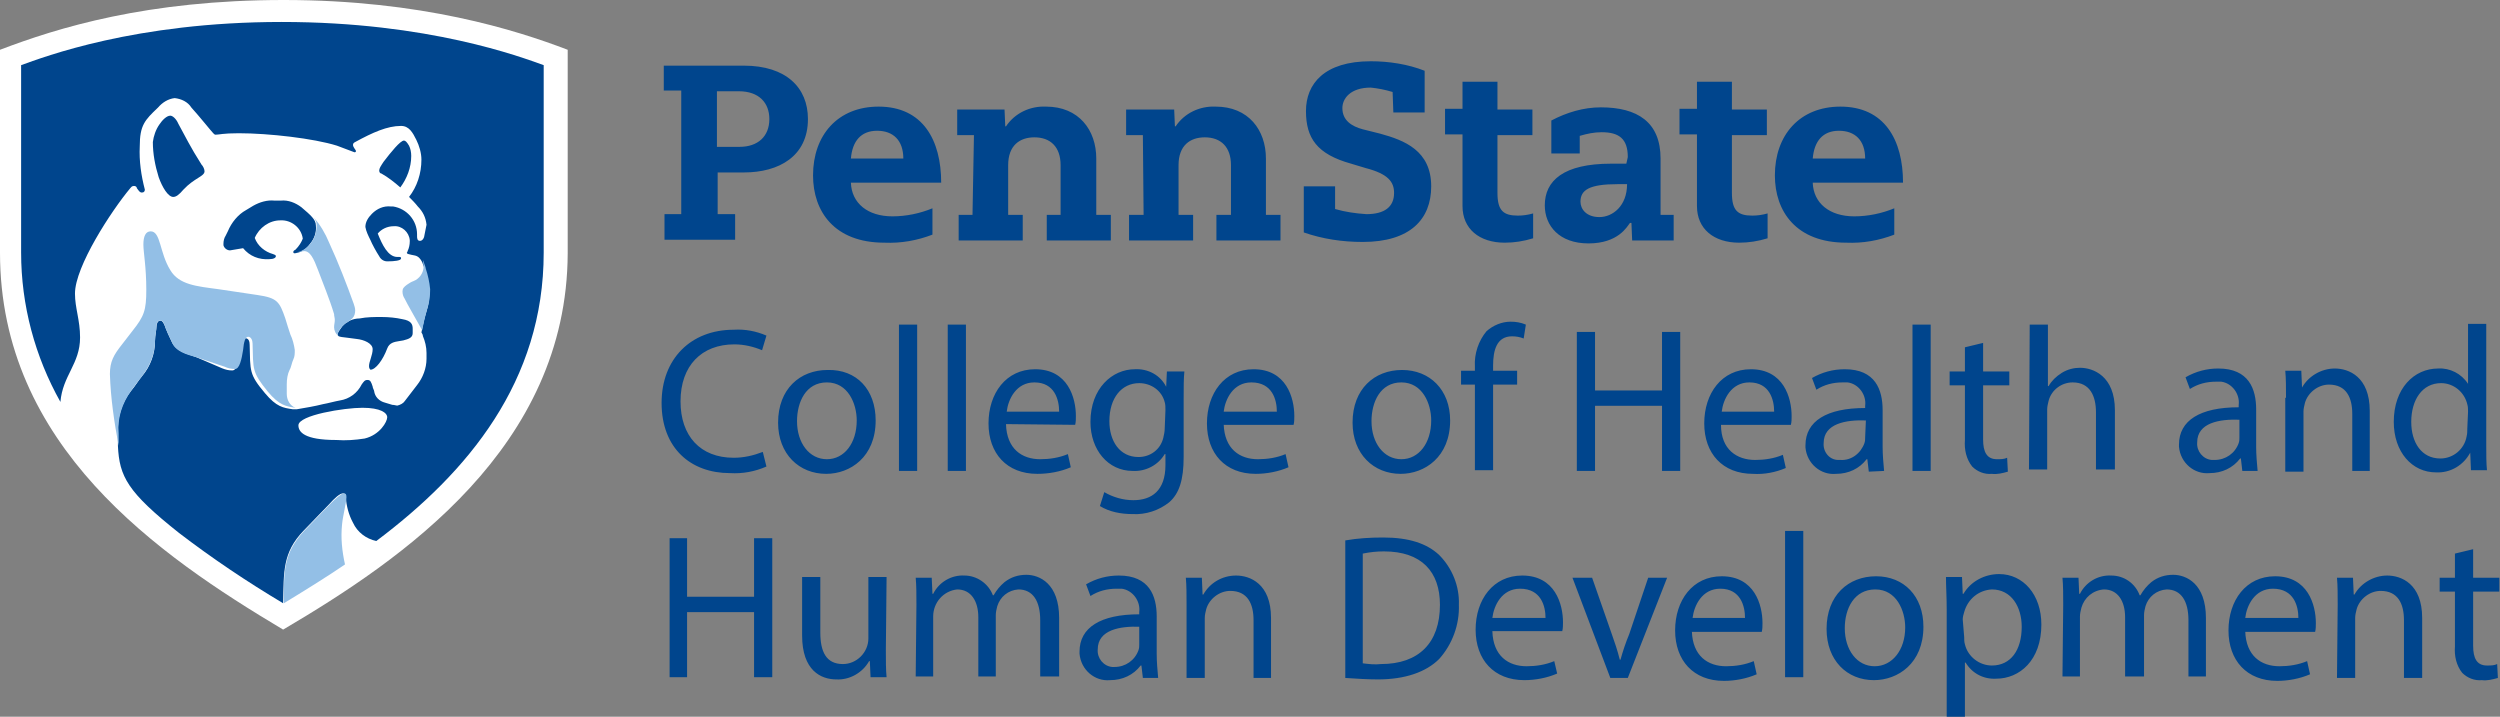
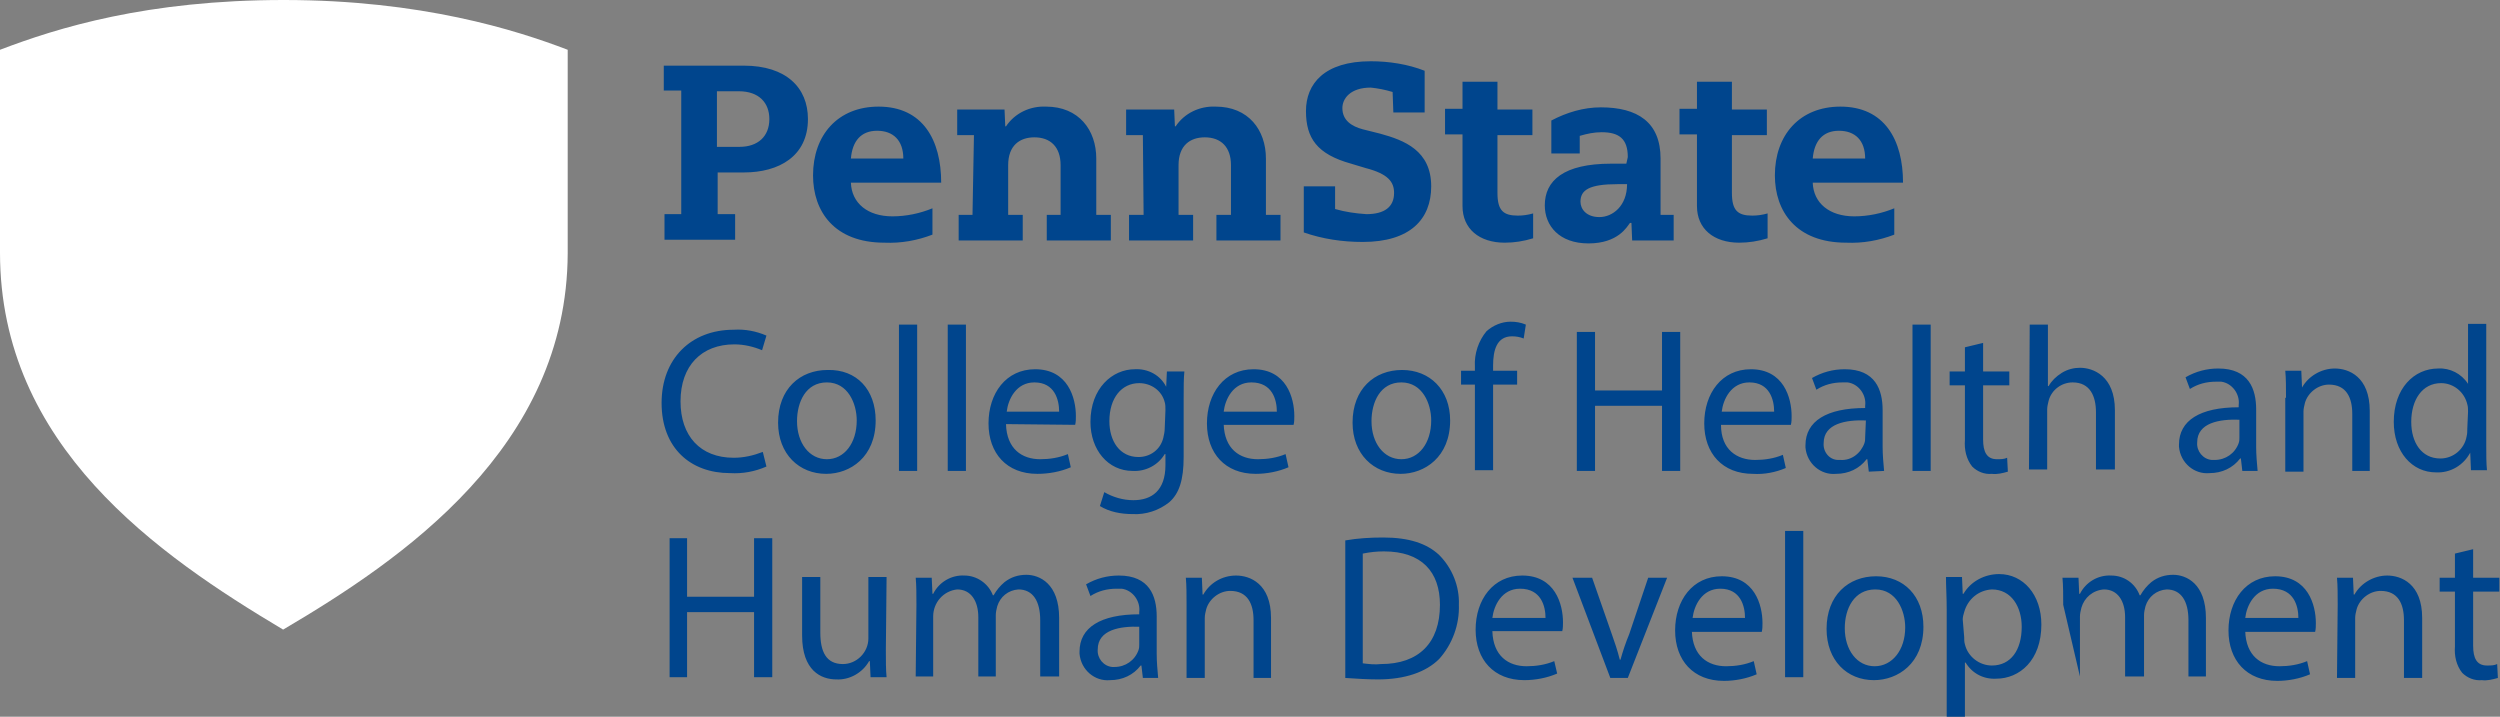
<svg xmlns="http://www.w3.org/2000/svg" width="1465" height="420" viewBox="0 0 1465 420" fill="none">
  <rect x="0" y="0" width="1465" height="420" fill="#808080" stroke="none" />
  <path d="M165.91 368.948C92.551 325.189 0 261.266 0 148.008V29.173C33.694 16.302 86.154 0 166.337 0C246.946 0 302.391 17.589 332.673 29.173V148.437C332.247 262.124 235.857 327.763 165.91 368.948Z" fill="white" />
-   <path d="M216.244 214.505C216.244 211.931 218.377 208.07 218.377 204.638C218.377 201.206 213.258 199.06 208.993 198.631C200.463 197.344 197.904 197.773 197.904 196.057C197.904 194.341 199.184 193.483 200.463 191.338C203.022 188.335 206.861 186.619 210.699 186.619C214.965 185.761 219.23 185.761 223.495 185.761C227.76 185.761 232.025 186.19 235.863 187.048C240.981 187.906 241.834 190.051 241.834 192.625V195.199C241.834 197.773 239.702 198.631 236.29 199.489L233.731 199.918C231.172 200.347 228.186 200.777 226.907 204.209C224.348 211.073 220.083 216.65 217.097 216.65C216.671 216.221 216.244 215.792 216.244 214.505ZM223.495 101.675C223.068 101.675 222.215 101.246 222.215 99.959C222.215 98.672 223.068 97.385 224.774 94.811C229.039 89.234 234.584 82.37 236.716 82.37C237.569 82.37 238.422 83.228 239.702 85.373C240.555 87.089 240.981 89.234 240.981 91.379C240.981 98.243 238.422 104.679 234.584 109.827C231.172 106.824 227.333 103.82 223.495 101.675ZM101.514 115.404C103.22 115.404 104.926 114.117 107.485 111.114C113.883 104.25 119.854 103.391 119.854 100.388C119.854 99.101 119.001 97.385 118.148 96.527C111.324 85.802 108.765 80.225 104.5 72.503C103.22 69.5 101.088 67.784 99.808 67.784C97.676 67.784 95.117 70.358 93.411 72.932C91.278 75.935 89.999 79.796 89.572 83.228C89.572 90.092 90.852 96.956 92.984 103.82C95.117 109.827 98.529 115.404 101.514 115.404ZM177.432 139.857C176.579 133.422 170.608 128.703 164.21 129.132C157.813 129.132 151.842 133.422 149.283 139.428C150.989 144.147 155.254 147.579 159.945 148.866C160.798 149.295 161.651 149.295 161.651 150.153C161.651 151.011 160.372 151.87 157.813 151.87C151.842 152.299 146.297 150.153 142.459 145.434L134.782 146.721C133.076 146.721 131.37 145.434 130.943 143.718V142.86C130.943 141.144 131.37 139.428 132.223 138.141L133.502 135.567C135.635 130.419 139.473 125.7 144.165 123.126L148.43 120.552C152.268 118.407 156.533 117.12 160.798 117.549H164.637C168.902 117.12 173.167 118.836 176.579 121.41C182.124 126.129 185.109 128.703 185.109 132.135C185.536 135.996 184.256 139.857 181.697 142.86C179.565 145.863 176.579 148.008 172.741 148.437C171.888 148.437 171.888 148.008 171.888 147.579C171.888 147.15 172.314 146.721 173.167 146.292C175.3 144.147 176.579 142.002 177.432 139.857ZM213.685 256.977C208.14 257.835 202.596 258.264 197.051 257.835C178.285 257.835 174.873 253.116 174.873 249.255C174.873 243.248 201.743 238.958 212.405 238.958C223.068 238.958 226.907 241.961 226.907 244.535C226.907 247.109 222.642 254.832 213.685 256.977ZM104.926 312.319C124.546 327.334 145.018 341.062 165.917 353.504C166.343 335.056 165.49 323.902 177.859 311.032L192.786 295.587C196.198 291.726 199.184 289.152 200.89 289.152C202.596 289.152 202.596 290.01 202.596 291.297C203.022 296.445 204.302 301.594 206.861 306.313C209.42 311.89 214.538 315.751 220.509 317.038C274.249 276.711 318.605 223.514 318.605 148.008V38.182C305.383 33.463 251.217 12.871 165.064 12.871C78.91 12.871 25.597 33.463 12.375 38.182V148.008C12.375 178.897 20.479 208.928 35.406 235.526C36.686 220.082 46.922 213.218 46.922 197.773C46.922 187.477 43.936 180.613 43.936 172.033C43.936 156.16 65.261 123.555 76.351 110.256C76.777 109.827 77.204 108.969 78.483 108.969C79.336 108.969 80.189 109.398 80.189 110.256C81.469 111.972 81.895 112.83 83.175 112.83C84.454 112.83 84.881 111.972 84.881 111.114C82.748 102.962 81.469 94.382 81.895 85.802C81.895 73.361 84.881 70.358 92.558 63.065C95.117 60.062 98.529 57.916 102.367 57.487C106.206 57.916 110.044 59.633 112.177 63.065C116.869 68.213 123.693 76.793 124.972 78.08C125.399 78.509 125.825 78.938 126.252 78.938C128.384 78.938 130.517 78.08 139.9 78.08C157.386 78.08 183.83 81.083 197.478 85.373L207.714 89.234C208.567 89.234 208.567 88.805 208.567 88.376C208.567 87.947 206.861 86.231 206.861 84.944C206.861 84.086 207.287 83.657 208.14 83.228C218.377 77.651 226.907 73.79 235.01 73.79C239.702 73.79 241.834 77.651 243.967 81.941C245.673 85.373 246.952 89.663 246.952 93.524C246.952 101.675 244.393 109.398 239.702 115.404C241.408 117.12 243.54 119.265 244.82 120.981C247.805 123.984 249.511 127.416 249.938 131.706L248.658 138.141C248.658 138.999 247.805 141.144 246.099 141.144C244.393 141.144 244.393 139.428 244.393 138.141V137.283C244.393 129.132 238.422 122.268 230.319 120.981H229.039C224.774 120.552 220.936 122.268 217.95 125.271C215.818 127.416 214.111 129.99 214.111 132.993C214.538 135.567 215.818 138.141 217.097 140.715C217.95 142.86 220.509 147.579 222.215 150.153C223.068 151.869 224.774 153.157 226.907 153.157C231.172 153.157 235.01 152.728 235.01 151.44C235.01 151.011 235.01 150.582 234.157 150.582H232.878C227.333 150.582 223.921 143.289 221.362 136.854C223.495 134.28 226.907 132.564 230.745 132.564C235.437 132.135 239.702 135.996 240.128 140.715V141.573C240.128 143.289 239.702 145.434 238.849 147.15C238.849 147.579 238.422 148.008 238.422 148.008C238.422 148.866 239.275 148.866 240.981 149.295L243.114 149.724C245.246 150.153 246.526 151.869 247.379 153.586C247.805 154.873 249.085 157.876 249.085 158.734C250.364 162.595 251.217 166.456 251.644 170.746C251.644 174.607 251.217 178.468 249.938 182.329C248.658 186.619 247.805 190.48 246.952 194.77C247.379 195.628 247.805 196.057 247.805 196.915C249.085 199.919 249.938 203.351 249.938 206.783V210.215C249.938 215.792 247.805 221.369 244.393 225.659L237.143 235.097C236.29 236.384 234.584 237.242 232.878 237.671C232.025 237.671 231.172 237.242 229.892 237.242L225.627 235.955C222.215 235.097 219.656 232.523 219.23 229.091C219.23 228.662 218.377 227.375 218.377 226.517C217.524 223.943 217.097 222.656 215.391 222.656C213.685 222.656 213.258 223.514 211.979 225.23C209.42 230.378 204.728 233.81 199.184 234.668C196.625 235.097 191.933 236.384 189.374 236.813C184.256 238.1 179.138 238.958 174.02 239.816H171.461C165.917 238.958 162.078 238.529 155.254 230.378C145.871 219.224 146.724 217.508 146.297 202.064C146.297 200.347 145.871 198.202 143.738 198.202C141.606 198.202 141.606 201.635 140.753 205.925C139.9 211.502 139.047 217.079 136.061 217.079C133.929 217.079 132.223 216.65 130.09 215.792L115.163 209.357C109.191 207.212 103.22 205.925 100.661 200.348C99.382 197.773 97.249 193.054 96.396 190.48C95.543 188.764 95.117 187.906 93.837 187.906C92.558 187.906 91.705 189.622 91.705 191.338C91.705 193.054 90.852 196.915 90.852 199.489C90.852 207.212 88.293 214.505 83.175 220.511C81.042 223.085 79.336 226.088 76.777 229.091C71.233 235.955 68.674 244.964 69.1 253.974V261.267C69.953 279.285 74.645 288.294 104.926 312.319Z" fill="#00458D" />
-   <path d="M247.802 152.298C248.229 153.585 249.508 156.588 249.508 157.446C250.788 161.307 251.641 165.168 252.067 169.458C252.067 173.319 251.641 177.181 250.361 181.042C249.082 185.332 248.229 189.193 247.376 193.483C246.949 192.625 237.566 176.323 237.139 175.036C236.286 173.748 235.86 172.461 235.86 170.745C235.86 169.029 236.713 168.171 238.419 166.884C239.699 166.026 240.978 165.168 242.258 164.739C245.67 163.452 248.229 160.02 248.229 156.159C248.229 154.872 247.802 153.585 247.802 152.298ZM207.284 178.039C207.711 179.326 208.137 180.613 208.137 181.9C208.137 183.616 207.711 185.332 206.431 186.619L203.872 188.764C202.593 189.193 201.313 190.48 200.46 191.338C198.754 193.483 197.901 194.77 197.901 196.057C197.901 196.486 197.901 196.915 198.328 196.915C196.622 195.628 195.769 193.483 195.769 191.767C195.769 190.051 196.195 189.193 196.195 187.477C196.195 186.19 195.769 185.332 195.769 184.045C193.21 175.465 188.944 165.168 186.385 158.304C183.826 151.44 181.694 147.15 178.282 147.15C176.576 147.15 174.87 148.008 173.164 148.008C176.576 147.579 179.988 145.434 182.12 142.431C184.679 139.428 185.532 135.567 185.532 131.706C185.532 129.99 184.679 128.703 183.826 127.416C187.665 131.706 190.651 136.854 192.783 142.002C198.328 154.014 203.446 167.313 207.284 178.039ZM69.523 261.266V253.973C68.67 244.964 71.656 236.384 76.774 229.091C78.906 226.088 81.039 223.085 83.171 220.51C87.863 214.504 90.849 207.211 90.849 199.489C90.849 196.915 91.701 193.054 91.701 191.338C91.701 189.622 92.128 187.906 93.834 187.906C95.54 187.906 95.54 188.764 96.393 190.48C97.246 193.054 99.379 197.773 100.658 200.347C102.791 205.924 108.762 207.64 115.159 209.356L131.793 214.933C133.499 215.791 135.631 216.22 137.764 216.22C140.323 216.22 141.603 210.643 142.456 205.066C142.882 200.347 143.735 197.344 145.441 197.344C147.147 197.344 148 199.489 148 201.205C148.427 216.649 147.574 217.936 156.957 229.52C163.781 237.671 167.619 238.1 173.164 238.958C169.752 237.671 168.046 234.239 168.046 230.807V225.23C168.046 222.226 168.472 219.223 169.752 216.649C170.605 215.362 171.031 212.359 171.884 210.643C172.737 208.927 172.737 207.211 172.737 205.066C172.311 202.063 171.458 198.631 170.178 196.057C169.325 193.483 168.046 189.622 167.193 186.619C163.781 176.752 162.501 174.607 150.986 172.89L127.954 169.458C115.159 167.742 104.923 166.884 99.805 158.304C93.408 148.008 94.261 135.567 88.29 135.567C85.304 135.567 84.025 138.57 84.025 143.289C84.025 148.008 85.731 156.159 85.731 169.887C85.731 181.9 84.451 185.332 77.627 193.912C75.921 196.057 73.362 199.489 71.656 201.634C66.538 208.069 64.405 211.93 64.405 219.223C64.832 233.381 66.964 247.538 69.523 261.266ZM200.46 307.17C200.887 302.451 203.019 294.3 203.019 291.297C203.019 289.581 202.593 289.152 201.313 289.152C200.034 289.152 196.622 292.155 193.21 295.587L178.282 311.031C165.913 324.331 166.34 335.056 166.34 353.503C180.414 344.923 192.783 337.201 202.166 330.766C200.46 323.044 199.607 315.321 200.46 307.17Z" fill="#93BFE6" />
-   <path d="M449.133 273.389C442.307 276.39 435.053 277.676 427.8 277.248C404.759 277.248 387.692 262.672 387.692 236.094C387.692 210.373 404.759 193.225 429.933 193.225C436.76 192.796 443.16 194.083 449.133 196.655L446.573 205.228C441.453 203.085 435.906 201.799 430.36 201.799C411.159 201.799 398.786 214.231 398.786 235.236C398.786 255.385 410.306 268.245 429.933 268.245C435.906 268.245 441.453 266.959 447 264.816L449.133 273.389ZM513.134 246.382C513.134 267.817 498.201 277.676 484.121 277.676C468.334 277.676 455.96 266.102 455.96 247.668C455.96 227.949 468.76 216.803 484.974 216.803C502.041 216.374 513.134 228.377 513.134 246.382ZM467.054 246.811C467.054 259.671 474.307 269.103 484.547 269.103C494.787 269.103 502.041 259.671 502.041 246.382C502.041 236.522 496.921 224.091 484.547 224.091C472.174 224.091 467.054 235.665 467.054 246.811ZM526.788 190.224H537.455V275.962H526.788V190.224ZM555.375 190.224H566.042V275.962H555.375V190.224ZM589.509 248.526C589.935 263.101 598.896 269.103 609.562 269.103C615.109 269.103 620.656 268.245 625.776 266.102L627.483 273.818C621.509 276.39 614.683 277.676 607.856 277.676C589.935 277.676 579.269 265.673 579.269 248.097C579.269 230.521 589.509 216.374 606.576 216.374C625.776 216.374 630.469 233.093 630.469 243.81C630.469 245.525 630.469 247.24 630.043 248.954L589.509 248.526ZM620.656 241.238C620.656 234.379 618.096 224.091 606.149 224.091C595.482 224.091 590.789 233.95 589.935 241.238H620.656ZM694.044 217.66C693.617 221.947 693.617 226.663 693.617 233.95V267.817C693.617 281.106 691.057 289.251 685.084 294.395C679.11 299.111 671.43 301.683 663.75 301.254C656.923 301.254 650.096 299.968 644.55 296.538L647.11 288.393C652.23 291.394 658.203 293.109 664.177 293.109C674.843 293.109 682.95 287.536 682.95 272.532V266.102H682.524C678.683 272.532 671.43 276.39 663.75 275.962C649.243 275.962 639.003 263.53 639.003 247.24C639.003 227.52 651.803 216.374 665.03 216.374C672.71 215.946 679.964 219.804 683.377 226.663L683.803 217.66H694.044ZM682.95 240.381C682.95 238.666 682.95 236.951 682.524 235.665C680.817 228.806 674.417 224.519 667.59 224.519C657.35 224.519 650.096 233.093 650.096 246.811C650.096 258.385 656.07 267.817 667.163 267.817C673.99 267.817 679.963 263.53 681.67 256.671C682.097 254.956 682.524 252.812 682.524 251.098L682.95 240.381ZM717.084 248.526C717.511 263.101 726.471 269.103 737.138 269.103C742.684 269.103 748.231 268.245 753.351 266.102L755.058 273.818C749.085 276.39 742.258 277.676 735.858 277.676C717.937 277.676 707.271 265.673 707.271 248.097C707.271 230.521 717.511 216.374 734.578 216.374C753.778 216.374 758.471 233.093 758.471 243.81C758.471 245.525 758.471 247.24 758.045 248.954H717.084V248.526ZM748.231 241.238C748.231 234.379 745.671 224.091 733.298 224.091C722.631 224.091 717.937 233.95 717.084 241.238H748.231ZM849.779 246.382C849.779 267.817 834.846 277.676 820.766 277.676C804.979 277.676 792.605 266.102 792.605 247.668C792.605 227.949 805.405 216.803 821.619 216.803C837.833 216.803 849.779 228.377 849.779 246.382ZM803.699 246.811C803.699 259.671 810.952 269.103 821.192 269.103C831.432 269.103 838.686 259.671 838.686 246.382C838.686 236.522 833.566 224.091 821.192 224.091C808.819 224.091 803.699 235.665 803.699 246.811ZM864.286 275.962V225.377H856.179V217.232H864.286V214.659C863.86 207.372 866.42 199.655 871.113 194.083C874.953 190.653 880.073 188.51 885.193 188.51C888.18 188.51 891.167 188.938 894.153 190.224L892.873 198.369C890.74 197.512 888.607 197.083 886.047 197.083C877.086 197.083 874.953 205.228 874.953 214.231V217.232H889.033V225.377H874.953V275.533H864.286V275.962ZM934.687 194.511V228.806H973.941V194.511H984.608V275.962H973.941V237.809H934.687V275.962H924.021V194.511H934.687ZM1008.5 248.954C1008.5 263.53 1017.89 269.531 1028.56 269.531C1034.1 269.531 1039.65 268.674 1044.77 266.53L1046.48 274.247C1040.5 276.819 1033.68 278.105 1027.28 277.676C1009.36 277.676 998.688 265.673 998.688 248.097C998.688 230.521 1008.93 216.374 1026 216.374C1045.2 216.374 1049.89 233.093 1049.89 243.81C1049.89 245.525 1049.89 247.24 1049.46 248.954H1008.5ZM1039.65 241.238C1039.65 234.379 1037.09 224.091 1025.14 224.091C1014.48 224.091 1009.78 233.95 1008.93 241.238H1039.65ZM1095.12 276.39L1094.26 269.103H1093.84C1089.57 274.675 1083.17 277.676 1075.92 277.676C1066.96 278.534 1058.85 271.675 1058 262.244V260.958C1058 246.811 1070.37 239.095 1092.98 239.095V237.809C1093.84 231.378 1089.14 224.948 1082.74 224.091H1079.76C1074.21 224.091 1069.09 225.377 1064.4 228.377L1061.84 221.518C1067.81 218.089 1074.21 216.374 1081.04 216.374C1098.96 216.374 1103.22 228.377 1103.22 240.381V261.815C1103.22 266.53 1103.65 271.246 1104.08 275.962L1095.12 276.39ZM1093.41 246.382C1081.89 245.954 1068.66 248.097 1068.66 259.671C1068.24 264.816 1072.08 269.531 1077.2 269.531H1078.48C1084.88 269.96 1090.42 265.673 1092.56 259.671C1092.98 258.385 1092.98 257.528 1092.98 256.242L1093.41 246.382ZM1120.72 190.224H1131.38V275.962H1120.72V190.224ZM1162.1 200.942V217.66H1177.46V225.805H1162.1V257.528C1162.1 264.816 1164.24 269.103 1170.21 269.103C1172.34 269.103 1174.48 269.103 1176.18 268.245L1176.61 276.39C1173.62 277.248 1170.21 278.105 1167.22 277.676C1162.96 278.105 1158.69 276.39 1155.7 273.389C1152.29 269.103 1151.01 263.53 1151.44 257.957V225.805H1142.48V217.66H1151.44V203.514L1162.1 200.942ZM1189.41 190.224H1200.08V226.234H1200.5C1202.21 223.233 1204.77 220.661 1208.18 218.518C1211.6 216.374 1215.44 215.517 1218.85 215.517C1226.53 215.517 1239.33 220.232 1239.33 240.381V275.104H1228.24V241.667C1228.24 232.236 1224.83 224.091 1214.58 224.091C1208.18 224.091 1202.21 228.377 1200.5 234.808C1200.08 236.522 1199.65 238.237 1199.65 239.952V275.104H1188.98L1189.41 190.224ZM1314 275.962L1313.15 268.674H1312.72C1308.45 274.247 1302.05 277.248 1294.8 277.248C1285.84 278.105 1277.73 271.246 1276.88 261.815V260.529C1276.88 246.382 1289.25 238.666 1311.87 238.666V237.38C1312.72 230.95 1308.03 224.519 1301.63 223.662H1298.64C1293.09 223.662 1287.97 224.948 1283.28 227.949L1280.72 221.09C1286.69 217.66 1293.09 215.946 1299.92 215.946C1317.84 215.946 1322.11 227.949 1322.11 239.952V261.815C1322.11 266.53 1322.53 271.246 1322.96 275.962H1314ZM1312.29 245.954C1300.77 245.525 1287.55 247.668 1287.55 259.243C1287.12 264.387 1290.96 269.103 1296.08 269.531H1297.79C1304.19 269.531 1309.73 265.673 1311.87 259.671C1312.29 258.385 1312.29 257.528 1312.29 256.242V245.954ZM1339.6 233.093C1339.6 227.091 1339.6 221.947 1339.17 217.232H1348.56L1348.99 227.091C1352.83 220.232 1360.51 215.946 1368.19 215.946C1376.29 215.946 1388.67 220.661 1388.67 240.809V275.962H1378.43V242.524C1378.43 233.093 1375.01 225.377 1364.77 225.377C1358.37 225.377 1352.4 230.092 1350.69 236.094C1350.27 237.809 1349.84 239.523 1349.84 241.238V276.39H1339.17V233.093H1339.6ZM1456.94 189.796V260.529C1456.94 265.673 1456.94 271.675 1457.36 275.533H1447.98L1447.55 265.244C1443.71 272.532 1436.03 277.248 1427.49 276.819C1413.41 276.819 1402.75 264.816 1402.75 247.24C1402.75 227.52 1414.69 215.946 1428.77 215.946C1435.6 215.517 1442.43 218.946 1446.27 224.948V189.796H1456.94ZM1446.27 241.238C1446.27 239.952 1446.27 238.237 1445.84 236.951C1444.14 229.663 1437.73 224.519 1430.48 224.519C1419.39 224.519 1412.99 234.379 1412.99 247.24C1412.99 259.243 1418.96 268.674 1430.05 268.674C1437.73 268.674 1444.14 263.101 1445.42 255.813C1445.84 254.099 1445.84 252.812 1445.84 251.098L1446.27 241.238ZM402.626 315.401V349.695H441.88V315.401H452.547V396.851H441.88V358.698H402.626V396.851H392.386V315.401H402.626ZM519.108 380.99C519.108 386.991 519.108 392.564 519.534 396.851H510.148L509.721 387.42H509.294C505.454 394.279 497.774 398.566 490.094 398.137C481.134 398.137 470.04 392.993 470.04 372.416V338.121H480.707V370.701C480.707 381.847 484.121 389.135 493.934 389.135C502.041 389.135 508.868 382.276 508.868 374.131V338.121H519.534L519.108 380.99ZM537.028 354.411C537.028 348.409 537.028 343.265 536.601 338.55H545.988L546.415 347.981H546.841C550.255 341.122 557.508 336.835 565.188 337.264C572.442 337.264 579.269 341.979 581.829 348.838H582.255C583.962 345.837 586.095 343.265 588.655 341.122C592.496 338.121 596.762 336.835 601.456 336.835C609.136 336.835 620.656 341.979 620.656 362.127V396.422H609.562V363.413C609.562 352.268 605.296 345.409 596.762 345.409C590.789 345.837 586.095 349.695 584.389 355.268C583.962 356.983 583.535 358.698 583.535 360.413V396.422H573.295V361.699C573.295 352.268 569.028 345.409 560.922 345.409C552.815 346.266 546.841 353.125 546.841 361.27V396.422H536.601L537.028 354.411ZM669.723 397.28L668.87 389.992H668.443C664.177 395.565 657.776 398.566 650.523 398.566C641.563 399.423 633.456 392.564 632.603 383.133V381.847C632.603 367.7 644.976 359.984 667.59 359.984V358.698C668.443 352.268 663.75 345.837 657.35 344.98H654.363C648.816 344.98 643.696 346.266 639.003 349.267L636.443 342.408C642.416 338.978 648.816 337.264 655.643 337.264C673.563 337.264 677.83 349.267 677.83 361.27V383.133C677.83 387.849 678.257 392.564 678.683 397.28H669.723ZM668.017 367.272C656.496 366.843 643.27 368.986 643.27 380.561C642.843 385.705 646.683 390.421 651.803 390.849H653.083C659.483 390.849 665.03 386.991 667.163 380.99C667.59 379.704 667.59 378.846 667.59 377.56V367.272H668.017ZM695.324 354.411C695.324 348.409 695.324 343.265 694.897 338.55H704.284L704.711 348.409H705.137C708.977 341.55 716.231 337.264 724.337 337.264C732.444 337.264 744.818 341.979 744.818 362.127V397.28H734.578V363.413C734.578 353.982 731.164 346.266 720.924 346.266C714.524 346.266 708.551 350.982 706.844 356.983C706.417 358.698 705.991 360.413 705.991 362.127V397.28H695.324V354.411ZM788.338 316.687C795.592 315.401 803.272 314.972 810.525 314.972C825.459 314.972 836.126 318.401 843.379 325.26C851.059 332.977 855.326 343.694 854.899 354.411C855.326 365.986 851.059 377.56 843.379 386.134C835.699 393.85 823.326 398.137 807.539 398.137C801.139 398.137 794.739 397.708 788.338 397.28V316.687ZM798.579 388.706C801.992 389.135 805.832 389.563 809.245 389.135C831.432 389.135 843.806 376.703 843.806 354.411C843.806 335.12 833.139 323.117 810.952 323.117C806.685 323.117 802.845 323.546 798.579 324.403V388.706ZM874.526 369.844C874.953 384.419 883.913 390.421 894.58 390.421C900.127 390.421 905.674 389.563 910.794 387.42L912.5 394.708C906.527 397.28 899.7 398.566 893.3 398.566C875.38 398.566 864.713 386.562 864.713 368.986C864.713 351.41 874.953 337.264 892.02 337.264C911.22 337.264 915.914 353.982 915.914 364.699C915.914 366.414 915.914 368.129 915.487 369.844H874.526ZM905.674 362.127C905.674 355.268 903.113 344.98 890.74 344.98C880.073 344.98 875.38 354.84 874.526 362.127H905.674ZM932.981 338.55L944.501 371.558C946.208 376.274 947.914 381.418 949.194 386.562H949.621C950.901 381.847 952.608 376.703 954.741 371.558L965.834 338.55H976.928L953.888 397.28H943.647L921.461 338.55H932.981ZM991.435 369.844C991.862 384.419 1000.82 390.421 1011.49 390.421C1017.04 390.421 1022.58 389.563 1027.7 387.42L1029.41 395.136C1023.44 397.708 1016.61 398.994 1010.21 398.994C992.288 398.994 981.621 386.991 981.621 369.415C981.621 351.839 991.862 337.692 1008.93 337.692C1028.13 337.692 1032.82 354.411 1032.82 365.128C1032.82 366.843 1032.82 368.558 1032.4 370.272H991.435V369.844ZM1022.58 362.127C1022.58 355.268 1020.02 344.98 1008.08 344.98C997.408 344.98 992.715 354.84 991.862 362.127H1022.58ZM1046.05 311.114H1056.72V396.851H1046.05V311.114ZM1127.12 367.272C1127.12 388.706 1112.18 398.566 1098.1 398.566C1082.32 398.566 1070.37 386.991 1070.37 368.558C1070.37 348.838 1083.17 337.692 1099.38 337.692C1115.6 337.692 1127.12 349.267 1127.12 367.272ZM1081.04 368.129C1081.04 380.99 1088.29 390.421 1098.53 390.421C1108.77 390.421 1116.45 380.99 1116.45 367.7C1116.45 357.841 1111.33 345.409 1098.96 345.409C1086.58 345.409 1081.04 356.554 1081.04 368.129ZM1140.77 357.412C1140.77 349.695 1140.34 343.694 1140.34 338.121H1149.73L1150.16 347.981H1150.58C1154.85 340.693 1162.96 336.406 1171.49 336.406C1185.57 336.406 1196.24 348.409 1196.24 365.986C1196.24 386.991 1183.44 397.708 1169.78 397.708C1162.53 398.137 1155.7 394.708 1151.86 388.277H1151.44V420H1140.77V357.412ZM1151.01 373.273C1151.01 374.559 1151.01 376.274 1151.44 377.56C1153.14 384.848 1159.97 389.992 1167.22 389.992C1178.32 389.992 1184.72 380.99 1184.72 367.272C1184.72 355.697 1178.74 345.409 1167.22 345.409C1159.54 345.837 1153.14 350.982 1151.01 358.698C1150.58 359.984 1150.16 361.699 1150.16 362.985L1151.01 373.273ZM1209.04 354.411C1209.04 348.409 1209.04 343.265 1208.61 338.55H1218L1218.42 347.981H1218.85C1222.26 341.122 1229.52 336.835 1237.2 337.264C1244.88 337.264 1251.28 341.979 1253.84 348.838H1254.27C1255.97 345.837 1258.11 343.265 1260.67 341.122C1264.51 338.121 1268.77 336.835 1273.47 336.835C1281.15 336.835 1292.67 341.979 1292.67 362.127V396.422H1282.43V363.413C1282.43 352.268 1278.16 345.409 1269.63 345.409C1263.65 345.837 1258.96 349.695 1257.25 355.268C1256.83 356.983 1256.4 358.698 1256.4 360.413V396.422H1245.31V361.699C1245.31 352.268 1241.04 345.409 1232.93 345.409C1226.53 345.837 1221.41 350.124 1219.7 356.126C1219.28 357.841 1218.85 359.555 1218.85 361.27V396.422H1208.61L1209.04 354.411ZM1315.71 369.844C1316.13 384.419 1325.09 390.421 1335.76 390.421C1341.31 390.421 1346.85 389.563 1351.97 387.42L1353.68 395.136C1347.71 397.708 1340.88 398.994 1334.48 398.994C1316.56 398.994 1305.89 386.991 1305.89 369.415C1305.89 351.839 1316.13 337.692 1333.2 337.692C1352.4 337.692 1357.09 354.411 1357.09 365.128C1357.09 366.843 1357.09 368.558 1356.67 370.272H1315.71V369.844ZM1346.85 362.127C1346.85 355.268 1344.29 344.98 1331.92 344.98C1321.25 344.98 1316.56 354.84 1315.71 362.127H1346.85ZM1369.89 354.411C1369.89 348.409 1369.89 343.265 1369.47 338.55H1378.85L1379.28 348.409H1379.71C1383.55 341.55 1391.23 337.264 1398.91 337.264C1407.01 337.264 1419.39 341.979 1419.39 362.127V397.28H1408.72V363.413C1408.72 353.982 1405.31 346.266 1395.07 346.266C1388.67 346.266 1382.69 350.982 1380.99 356.983C1380.56 358.698 1380.13 360.413 1380.13 362.127V397.28H1369.47L1369.89 354.411ZM1449.26 321.831V338.55H1464.62V346.695H1449.26V378.417C1449.26 385.705 1451.39 389.992 1457.36 389.992C1459.5 389.992 1461.63 389.992 1463.34 389.135L1463.76 397.28C1460.78 398.137 1457.36 398.994 1454.38 398.566C1450.11 398.994 1445.84 397.28 1442.85 394.279C1439.44 389.992 1438.16 384.419 1438.59 378.846V346.695H1429.63V338.55H1438.59V324.403L1449.26 321.831ZM398.786 53.045H388.972V38.47H435.906C460.654 38.47 473.454 51.33 473.454 69.764C473.454 91.627 456.387 101.058 435.906 101.058H420.546V125.493H430.786V140.497H389.399V125.493H399.213V53.045H398.786ZM433.346 86.054C444.013 86.054 450.84 80.052 450.84 69.764C450.84 60.333 444.867 53.474 432.92 53.474H420.12V86.054H433.346ZM498.627 107.059C499.054 119.063 508.441 126.779 522.948 126.779C531.055 126.779 539.161 125.064 546.415 122.063V137.496C537.455 140.925 528.068 142.64 518.254 142.212C488.814 142.212 476.44 123.778 476.44 102.772C476.44 79.195 490.947 62.476 514.841 62.476C540.868 62.476 551.535 82.195 551.535 107.059H498.627ZM529.348 92.913C529.348 82.195 523.374 76.623 513.988 76.623C504.601 76.623 499.481 82.624 498.627 92.913H529.348ZM1062.26 107.059C1062.69 119.063 1072.08 126.779 1086.58 126.779C1094.69 126.779 1102.8 125.064 1110.05 122.063V137.496C1101.09 140.925 1091.7 142.64 1081.89 142.212C1052.45 142.212 1040.08 123.778 1040.08 102.772C1040.08 79.195 1054.58 62.476 1078.48 62.476C1104.5 62.476 1115.17 82.195 1115.17 107.059H1062.26ZM1092.98 92.913C1092.98 82.195 1087.01 76.623 1077.62 76.623C1068.24 76.623 1063.12 82.624 1062.26 92.913H1092.98ZM570.735 79.195H560.922V64.191H588.655L589.082 74.05H589.509C594.629 66.334 603.589 62.047 612.976 62.476C632.176 62.476 642.416 76.194 642.416 92.913V125.921H650.95V140.925H613.402V125.921H621.509V96.771C621.509 86.054 615.536 80.481 606.149 80.481C597.616 80.481 590.789 85.196 590.789 96.771V125.921H599.322V140.925H561.775V125.921H569.882L570.735 79.195ZM669.723 79.195H659.91V64.191H688.07L688.497 74.05H688.924C694.044 66.334 703.004 62.047 712.391 62.476C731.591 62.476 741.831 76.194 741.831 92.913V125.921H750.365V140.925H712.817V125.921H721.351V96.771C721.351 86.054 715.377 80.481 705.991 80.481C697.457 80.481 690.63 85.196 690.63 96.771V125.921H699.164V140.925H661.617V125.921H670.15L669.723 79.195ZM994.422 47.901H1014.9V64.191H1035.38V79.195H1014.9V113.061C1014.9 123.349 1018.32 126.35 1026.85 126.35C1029.84 126.35 1032.82 125.921 1035.81 125.064V139.639C1030.26 141.354 1024.72 142.212 1019.17 142.212C1004.24 142.212 994.422 134.067 994.422 120.777V78.766H984.181V63.762H994.422V47.901ZM857.033 47.901H877.513V64.191H897.993V79.195H877.513V113.061C877.513 123.349 880.927 126.35 889.46 126.35C892.447 126.35 895.433 125.921 898.42 125.064V139.639C892.873 141.354 887.327 142.212 881.78 142.212C866.846 142.212 857.033 134.067 857.033 120.777V78.766H846.793V63.762H857.033V47.901ZM953.888 92.055C953.888 81.338 948.768 77.48 938.527 77.48C934.261 77.48 929.994 78.337 925.727 79.623V89.912H909.087V70.621C918.047 65.906 927.861 62.905 938.101 62.905C959.434 62.905 973.088 71.478 973.088 92.913V125.921H980.768V140.925H956.448L956.021 130.637H955.168C953.461 132.78 948.341 142.64 930.847 142.64C913.78 142.64 905.247 132.352 905.247 120.349C905.247 105.773 916.34 95.913 944.074 95.913H953.034L953.888 92.055ZM947.914 107.917C931.274 107.917 926.154 111.346 926.154 118.205C926.154 122.492 929.567 127.208 937.247 127.208C944.927 127.208 953.461 120.777 953.461 107.917H947.914ZM816.072 53.902C811.805 52.616 807.539 51.759 803.272 51.33C791.325 51.33 786.632 57.76 786.632 63.333C786.632 70.621 792.179 74.05 798.579 75.765L808.819 78.337C822.899 82.195 838.686 88.197 838.686 109.203C838.686 128.494 826.312 141.783 798.579 141.783C786.632 141.783 775.112 140.068 764.018 136.21V109.203H782.365V122.492C788.338 124.207 794.312 125.064 800.712 125.493C811.379 125.493 816.926 121.206 816.926 113.061C816.926 106.631 813.512 101.915 800.285 98.486L791.752 95.913C771.698 90.341 765.298 80.909 765.298 65.048C765.298 49.187 775.965 35.898 803.272 35.898C813.939 35.898 825.032 37.612 834.846 41.47V65.906H816.499L816.072 53.902Z" fill="#00458D" />
+   <path d="M449.133 273.389C442.307 276.39 435.053 277.676 427.8 277.248C404.759 277.248 387.692 262.672 387.692 236.094C387.692 210.373 404.759 193.225 429.933 193.225C436.76 192.796 443.16 194.083 449.133 196.655L446.573 205.228C441.453 203.085 435.906 201.799 430.36 201.799C411.159 201.799 398.786 214.231 398.786 235.236C398.786 255.385 410.306 268.245 429.933 268.245C435.906 268.245 441.453 266.959 447 264.816L449.133 273.389ZM513.134 246.382C513.134 267.817 498.201 277.676 484.121 277.676C468.334 277.676 455.96 266.102 455.96 247.668C455.96 227.949 468.76 216.803 484.974 216.803C502.041 216.374 513.134 228.377 513.134 246.382ZM467.054 246.811C467.054 259.671 474.307 269.103 484.547 269.103C494.787 269.103 502.041 259.671 502.041 246.382C502.041 236.522 496.921 224.091 484.547 224.091C472.174 224.091 467.054 235.665 467.054 246.811ZM526.788 190.224H537.455V275.962H526.788V190.224ZM555.375 190.224H566.042V275.962H555.375V190.224ZM589.509 248.526C589.935 263.101 598.896 269.103 609.562 269.103C615.109 269.103 620.656 268.245 625.776 266.102L627.483 273.818C621.509 276.39 614.683 277.676 607.856 277.676C589.935 277.676 579.269 265.673 579.269 248.097C579.269 230.521 589.509 216.374 606.576 216.374C625.776 216.374 630.469 233.093 630.469 243.81C630.469 245.525 630.469 247.24 630.043 248.954L589.509 248.526ZM620.656 241.238C620.656 234.379 618.096 224.091 606.149 224.091C595.482 224.091 590.789 233.95 589.935 241.238H620.656ZM694.044 217.66C693.617 221.947 693.617 226.663 693.617 233.95V267.817C693.617 281.106 691.057 289.251 685.084 294.395C679.11 299.111 671.43 301.683 663.75 301.254C656.923 301.254 650.096 299.968 644.55 296.538L647.11 288.393C652.23 291.394 658.203 293.109 664.177 293.109C674.843 293.109 682.95 287.536 682.95 272.532V266.102H682.524C678.683 272.532 671.43 276.39 663.75 275.962C649.243 275.962 639.003 263.53 639.003 247.24C639.003 227.52 651.803 216.374 665.03 216.374C672.71 215.946 679.964 219.804 683.377 226.663L683.803 217.66H694.044ZM682.95 240.381C682.95 238.666 682.95 236.951 682.524 235.665C680.817 228.806 674.417 224.519 667.59 224.519C657.35 224.519 650.096 233.093 650.096 246.811C650.096 258.385 656.07 267.817 667.163 267.817C673.99 267.817 679.963 263.53 681.67 256.671C682.097 254.956 682.524 252.812 682.524 251.098L682.95 240.381ZM717.084 248.526C717.511 263.101 726.471 269.103 737.138 269.103C742.684 269.103 748.231 268.245 753.351 266.102L755.058 273.818C749.085 276.39 742.258 277.676 735.858 277.676C717.937 277.676 707.271 265.673 707.271 248.097C707.271 230.521 717.511 216.374 734.578 216.374C753.778 216.374 758.471 233.093 758.471 243.81C758.471 245.525 758.471 247.24 758.045 248.954H717.084V248.526ZM748.231 241.238C748.231 234.379 745.671 224.091 733.298 224.091C722.631 224.091 717.937 233.95 717.084 241.238H748.231ZM849.779 246.382C849.779 267.817 834.846 277.676 820.766 277.676C804.979 277.676 792.605 266.102 792.605 247.668C792.605 227.949 805.405 216.803 821.619 216.803C837.833 216.803 849.779 228.377 849.779 246.382ZM803.699 246.811C803.699 259.671 810.952 269.103 821.192 269.103C831.432 269.103 838.686 259.671 838.686 246.382C838.686 236.522 833.566 224.091 821.192 224.091C808.819 224.091 803.699 235.665 803.699 246.811ZM864.286 275.962V225.377H856.179V217.232H864.286V214.659C863.86 207.372 866.42 199.655 871.113 194.083C874.953 190.653 880.073 188.51 885.193 188.51C888.18 188.51 891.167 188.938 894.153 190.224L892.873 198.369C890.74 197.512 888.607 197.083 886.047 197.083C877.086 197.083 874.953 205.228 874.953 214.231V217.232H889.033V225.377H874.953V275.533H864.286V275.962ZM934.687 194.511V228.806H973.941V194.511H984.608V275.962H973.941V237.809H934.687V275.962H924.021V194.511H934.687ZM1008.5 248.954C1008.5 263.53 1017.89 269.531 1028.56 269.531C1034.1 269.531 1039.65 268.674 1044.77 266.53L1046.48 274.247C1040.5 276.819 1033.68 278.105 1027.28 277.676C1009.36 277.676 998.688 265.673 998.688 248.097C998.688 230.521 1008.93 216.374 1026 216.374C1045.2 216.374 1049.89 233.093 1049.89 243.81C1049.89 245.525 1049.89 247.24 1049.46 248.954H1008.5ZM1039.65 241.238C1039.65 234.379 1037.09 224.091 1025.14 224.091C1014.48 224.091 1009.78 233.95 1008.93 241.238H1039.65ZM1095.12 276.39L1094.26 269.103H1093.84C1089.57 274.675 1083.17 277.676 1075.92 277.676C1066.96 278.534 1058.85 271.675 1058 262.244V260.958C1058 246.811 1070.37 239.095 1092.98 239.095V237.809C1093.84 231.378 1089.14 224.948 1082.74 224.091H1079.76C1074.21 224.091 1069.09 225.377 1064.4 228.377L1061.84 221.518C1067.81 218.089 1074.21 216.374 1081.04 216.374C1098.96 216.374 1103.22 228.377 1103.22 240.381V261.815C1103.22 266.53 1103.65 271.246 1104.08 275.962L1095.12 276.39ZM1093.41 246.382C1081.89 245.954 1068.66 248.097 1068.66 259.671C1068.24 264.816 1072.08 269.531 1077.2 269.531H1078.48C1084.88 269.96 1090.42 265.673 1092.56 259.671C1092.98 258.385 1092.98 257.528 1092.98 256.242L1093.41 246.382ZM1120.72 190.224H1131.38V275.962H1120.72V190.224ZM1162.1 200.942V217.66H1177.46V225.805H1162.1V257.528C1162.1 264.816 1164.24 269.103 1170.21 269.103C1172.34 269.103 1174.48 269.103 1176.18 268.245L1176.61 276.39C1173.62 277.248 1170.21 278.105 1167.22 277.676C1162.96 278.105 1158.69 276.39 1155.7 273.389C1152.29 269.103 1151.01 263.53 1151.44 257.957V225.805H1142.48V217.66H1151.44V203.514L1162.1 200.942ZM1189.41 190.224H1200.08V226.234H1200.5C1202.21 223.233 1204.77 220.661 1208.18 218.518C1211.6 216.374 1215.44 215.517 1218.85 215.517C1226.53 215.517 1239.33 220.232 1239.33 240.381V275.104H1228.24V241.667C1228.24 232.236 1224.83 224.091 1214.58 224.091C1208.18 224.091 1202.21 228.377 1200.5 234.808C1200.08 236.522 1199.65 238.237 1199.65 239.952V275.104H1188.98L1189.41 190.224ZM1314 275.962L1313.15 268.674H1312.72C1308.45 274.247 1302.05 277.248 1294.8 277.248C1285.84 278.105 1277.73 271.246 1276.88 261.815V260.529C1276.88 246.382 1289.25 238.666 1311.87 238.666V237.38C1312.72 230.95 1308.03 224.519 1301.63 223.662H1298.64C1293.09 223.662 1287.97 224.948 1283.28 227.949L1280.72 221.09C1286.69 217.66 1293.09 215.946 1299.92 215.946C1317.84 215.946 1322.11 227.949 1322.11 239.952V261.815C1322.11 266.53 1322.53 271.246 1322.96 275.962H1314ZM1312.29 245.954C1300.77 245.525 1287.55 247.668 1287.55 259.243C1287.12 264.387 1290.96 269.103 1296.08 269.531H1297.79C1304.19 269.531 1309.73 265.673 1311.87 259.671C1312.29 258.385 1312.29 257.528 1312.29 256.242V245.954ZM1339.6 233.093C1339.6 227.091 1339.6 221.947 1339.17 217.232H1348.56L1348.99 227.091C1352.83 220.232 1360.51 215.946 1368.19 215.946C1376.29 215.946 1388.67 220.661 1388.67 240.809V275.962H1378.43V242.524C1378.43 233.093 1375.01 225.377 1364.77 225.377C1358.37 225.377 1352.4 230.092 1350.69 236.094C1350.27 237.809 1349.84 239.523 1349.84 241.238V276.39H1339.17V233.093H1339.6ZM1456.94 189.796V260.529C1456.94 265.673 1456.94 271.675 1457.36 275.533H1447.98L1447.55 265.244C1443.71 272.532 1436.03 277.248 1427.49 276.819C1413.41 276.819 1402.75 264.816 1402.75 247.24C1402.75 227.52 1414.69 215.946 1428.77 215.946C1435.6 215.517 1442.43 218.946 1446.27 224.948V189.796H1456.94ZM1446.27 241.238C1446.27 239.952 1446.27 238.237 1445.84 236.951C1444.14 229.663 1437.73 224.519 1430.48 224.519C1419.39 224.519 1412.99 234.379 1412.99 247.24C1412.99 259.243 1418.96 268.674 1430.05 268.674C1437.73 268.674 1444.14 263.101 1445.42 255.813C1445.84 254.099 1445.84 252.812 1445.84 251.098L1446.27 241.238ZM402.626 315.401V349.695H441.88V315.401H452.547V396.851H441.88V358.698H402.626V396.851H392.386V315.401H402.626ZM519.108 380.99C519.108 386.991 519.108 392.564 519.534 396.851H510.148L509.721 387.42H509.294C505.454 394.279 497.774 398.566 490.094 398.137C481.134 398.137 470.04 392.993 470.04 372.416V338.121H480.707V370.701C480.707 381.847 484.121 389.135 493.934 389.135C502.041 389.135 508.868 382.276 508.868 374.131V338.121H519.534L519.108 380.99ZM537.028 354.411C537.028 348.409 537.028 343.265 536.601 338.55H545.988L546.415 347.981H546.841C550.255 341.122 557.508 336.835 565.188 337.264C572.442 337.264 579.269 341.979 581.829 348.838H582.255C583.962 345.837 586.095 343.265 588.655 341.122C592.496 338.121 596.762 336.835 601.456 336.835C609.136 336.835 620.656 341.979 620.656 362.127V396.422H609.562V363.413C609.562 352.268 605.296 345.409 596.762 345.409C590.789 345.837 586.095 349.695 584.389 355.268C583.962 356.983 583.535 358.698 583.535 360.413V396.422H573.295V361.699C573.295 352.268 569.028 345.409 560.922 345.409C552.815 346.266 546.841 353.125 546.841 361.27V396.422H536.601L537.028 354.411ZM669.723 397.28L668.87 389.992H668.443C664.177 395.565 657.776 398.566 650.523 398.566C641.563 399.423 633.456 392.564 632.603 383.133V381.847C632.603 367.7 644.976 359.984 667.59 359.984V358.698C668.443 352.268 663.75 345.837 657.35 344.98H654.363C648.816 344.98 643.696 346.266 639.003 349.267L636.443 342.408C642.416 338.978 648.816 337.264 655.643 337.264C673.563 337.264 677.83 349.267 677.83 361.27V383.133C677.83 387.849 678.257 392.564 678.683 397.28H669.723ZM668.017 367.272C656.496 366.843 643.27 368.986 643.27 380.561C642.843 385.705 646.683 390.421 651.803 390.849H653.083C659.483 390.849 665.03 386.991 667.163 380.99C667.59 379.704 667.59 378.846 667.59 377.56V367.272H668.017ZM695.324 354.411C695.324 348.409 695.324 343.265 694.897 338.55H704.284L704.711 348.409H705.137C708.977 341.55 716.231 337.264 724.337 337.264C732.444 337.264 744.818 341.979 744.818 362.127V397.28H734.578V363.413C734.578 353.982 731.164 346.266 720.924 346.266C714.524 346.266 708.551 350.982 706.844 356.983C706.417 358.698 705.991 360.413 705.991 362.127V397.28H695.324V354.411ZM788.338 316.687C795.592 315.401 803.272 314.972 810.525 314.972C825.459 314.972 836.126 318.401 843.379 325.26C851.059 332.977 855.326 343.694 854.899 354.411C855.326 365.986 851.059 377.56 843.379 386.134C835.699 393.85 823.326 398.137 807.539 398.137C801.139 398.137 794.739 397.708 788.338 397.28V316.687ZM798.579 388.706C801.992 389.135 805.832 389.563 809.245 389.135C831.432 389.135 843.806 376.703 843.806 354.411C843.806 335.12 833.139 323.117 810.952 323.117C806.685 323.117 802.845 323.546 798.579 324.403V388.706ZM874.526 369.844C874.953 384.419 883.913 390.421 894.58 390.421C900.127 390.421 905.674 389.563 910.794 387.42L912.5 394.708C906.527 397.28 899.7 398.566 893.3 398.566C875.38 398.566 864.713 386.562 864.713 368.986C864.713 351.41 874.953 337.264 892.02 337.264C911.22 337.264 915.914 353.982 915.914 364.699C915.914 366.414 915.914 368.129 915.487 369.844H874.526ZM905.674 362.127C905.674 355.268 903.113 344.98 890.74 344.98C880.073 344.98 875.38 354.84 874.526 362.127H905.674ZM932.981 338.55L944.501 371.558C946.208 376.274 947.914 381.418 949.194 386.562H949.621C950.901 381.847 952.608 376.703 954.741 371.558L965.834 338.55H976.928L953.888 397.28H943.647L921.461 338.55H932.981ZM991.435 369.844C991.862 384.419 1000.82 390.421 1011.49 390.421C1017.04 390.421 1022.58 389.563 1027.7 387.42L1029.41 395.136C1023.44 397.708 1016.61 398.994 1010.21 398.994C992.288 398.994 981.621 386.991 981.621 369.415C981.621 351.839 991.862 337.692 1008.93 337.692C1028.13 337.692 1032.82 354.411 1032.82 365.128C1032.82 366.843 1032.82 368.558 1032.4 370.272H991.435V369.844ZM1022.58 362.127C1022.58 355.268 1020.02 344.98 1008.08 344.98C997.408 344.98 992.715 354.84 991.862 362.127H1022.58ZM1046.05 311.114H1056.72V396.851H1046.05V311.114ZM1127.12 367.272C1127.12 388.706 1112.18 398.566 1098.1 398.566C1082.32 398.566 1070.37 386.991 1070.37 368.558C1070.37 348.838 1083.17 337.692 1099.38 337.692C1115.6 337.692 1127.12 349.267 1127.12 367.272ZM1081.04 368.129C1081.04 380.99 1088.29 390.421 1098.53 390.421C1108.77 390.421 1116.45 380.99 1116.45 367.7C1116.45 357.841 1111.33 345.409 1098.96 345.409C1086.58 345.409 1081.04 356.554 1081.04 368.129ZM1140.77 357.412C1140.77 349.695 1140.34 343.694 1140.34 338.121H1149.73L1150.16 347.981H1150.58C1154.85 340.693 1162.96 336.406 1171.49 336.406C1185.57 336.406 1196.24 348.409 1196.24 365.986C1196.24 386.991 1183.44 397.708 1169.78 397.708C1162.53 398.137 1155.7 394.708 1151.86 388.277H1151.44V420H1140.77V357.412ZM1151.01 373.273C1151.01 374.559 1151.01 376.274 1151.44 377.56C1153.14 384.848 1159.97 389.992 1167.22 389.992C1178.32 389.992 1184.72 380.99 1184.72 367.272C1184.72 355.697 1178.74 345.409 1167.22 345.409C1159.54 345.837 1153.14 350.982 1151.01 358.698C1150.58 359.984 1150.16 361.699 1150.16 362.985L1151.01 373.273ZM1209.04 354.411C1209.04 348.409 1209.04 343.265 1208.61 338.55H1218L1218.42 347.981H1218.85C1222.26 341.122 1229.52 336.835 1237.2 337.264C1244.88 337.264 1251.28 341.979 1253.84 348.838H1254.27C1255.97 345.837 1258.11 343.265 1260.67 341.122C1264.51 338.121 1268.77 336.835 1273.47 336.835C1281.15 336.835 1292.67 341.979 1292.67 362.127V396.422H1282.43V363.413C1282.43 352.268 1278.16 345.409 1269.63 345.409C1263.65 345.837 1258.96 349.695 1257.25 355.268C1256.83 356.983 1256.4 358.698 1256.4 360.413V396.422H1245.31V361.699C1245.31 352.268 1241.04 345.409 1232.93 345.409C1226.53 345.837 1221.41 350.124 1219.7 356.126C1219.28 357.841 1218.85 359.555 1218.85 361.27V396.422L1209.04 354.411ZM1315.71 369.844C1316.13 384.419 1325.09 390.421 1335.76 390.421C1341.31 390.421 1346.85 389.563 1351.97 387.42L1353.68 395.136C1347.71 397.708 1340.88 398.994 1334.48 398.994C1316.56 398.994 1305.89 386.991 1305.89 369.415C1305.89 351.839 1316.13 337.692 1333.2 337.692C1352.4 337.692 1357.09 354.411 1357.09 365.128C1357.09 366.843 1357.09 368.558 1356.67 370.272H1315.71V369.844ZM1346.85 362.127C1346.85 355.268 1344.29 344.98 1331.92 344.98C1321.25 344.98 1316.56 354.84 1315.71 362.127H1346.85ZM1369.89 354.411C1369.89 348.409 1369.89 343.265 1369.47 338.55H1378.85L1379.28 348.409H1379.71C1383.55 341.55 1391.23 337.264 1398.91 337.264C1407.01 337.264 1419.39 341.979 1419.39 362.127V397.28H1408.72V363.413C1408.72 353.982 1405.31 346.266 1395.07 346.266C1388.67 346.266 1382.69 350.982 1380.99 356.983C1380.56 358.698 1380.13 360.413 1380.13 362.127V397.28H1369.47L1369.89 354.411ZM1449.26 321.831V338.55H1464.62V346.695H1449.26V378.417C1449.26 385.705 1451.39 389.992 1457.36 389.992C1459.5 389.992 1461.63 389.992 1463.34 389.135L1463.76 397.28C1460.78 398.137 1457.36 398.994 1454.38 398.566C1450.11 398.994 1445.84 397.28 1442.85 394.279C1439.44 389.992 1438.16 384.419 1438.59 378.846V346.695H1429.63V338.55H1438.59V324.403L1449.26 321.831ZM398.786 53.045H388.972V38.47H435.906C460.654 38.47 473.454 51.33 473.454 69.764C473.454 91.627 456.387 101.058 435.906 101.058H420.546V125.493H430.786V140.497H389.399V125.493H399.213V53.045H398.786ZM433.346 86.054C444.013 86.054 450.84 80.052 450.84 69.764C450.84 60.333 444.867 53.474 432.92 53.474H420.12V86.054H433.346ZM498.627 107.059C499.054 119.063 508.441 126.779 522.948 126.779C531.055 126.779 539.161 125.064 546.415 122.063V137.496C537.455 140.925 528.068 142.64 518.254 142.212C488.814 142.212 476.44 123.778 476.44 102.772C476.44 79.195 490.947 62.476 514.841 62.476C540.868 62.476 551.535 82.195 551.535 107.059H498.627ZM529.348 92.913C529.348 82.195 523.374 76.623 513.988 76.623C504.601 76.623 499.481 82.624 498.627 92.913H529.348ZM1062.26 107.059C1062.69 119.063 1072.08 126.779 1086.58 126.779C1094.69 126.779 1102.8 125.064 1110.05 122.063V137.496C1101.09 140.925 1091.7 142.64 1081.89 142.212C1052.45 142.212 1040.08 123.778 1040.08 102.772C1040.08 79.195 1054.58 62.476 1078.48 62.476C1104.5 62.476 1115.17 82.195 1115.17 107.059H1062.26ZM1092.98 92.913C1092.98 82.195 1087.01 76.623 1077.62 76.623C1068.24 76.623 1063.12 82.624 1062.26 92.913H1092.98ZM570.735 79.195H560.922V64.191H588.655L589.082 74.05H589.509C594.629 66.334 603.589 62.047 612.976 62.476C632.176 62.476 642.416 76.194 642.416 92.913V125.921H650.95V140.925H613.402V125.921H621.509V96.771C621.509 86.054 615.536 80.481 606.149 80.481C597.616 80.481 590.789 85.196 590.789 96.771V125.921H599.322V140.925H561.775V125.921H569.882L570.735 79.195ZM669.723 79.195H659.91V64.191H688.07L688.497 74.05H688.924C694.044 66.334 703.004 62.047 712.391 62.476C731.591 62.476 741.831 76.194 741.831 92.913V125.921H750.365V140.925H712.817V125.921H721.351V96.771C721.351 86.054 715.377 80.481 705.991 80.481C697.457 80.481 690.63 85.196 690.63 96.771V125.921H699.164V140.925H661.617V125.921H670.15L669.723 79.195ZM994.422 47.901H1014.9V64.191H1035.38V79.195H1014.9V113.061C1014.9 123.349 1018.32 126.35 1026.85 126.35C1029.84 126.35 1032.82 125.921 1035.81 125.064V139.639C1030.26 141.354 1024.72 142.212 1019.17 142.212C1004.24 142.212 994.422 134.067 994.422 120.777V78.766H984.181V63.762H994.422V47.901ZM857.033 47.901H877.513V64.191H897.993V79.195H877.513V113.061C877.513 123.349 880.927 126.35 889.46 126.35C892.447 126.35 895.433 125.921 898.42 125.064V139.639C892.873 141.354 887.327 142.212 881.78 142.212C866.846 142.212 857.033 134.067 857.033 120.777V78.766H846.793V63.762H857.033V47.901ZM953.888 92.055C953.888 81.338 948.768 77.48 938.527 77.48C934.261 77.48 929.994 78.337 925.727 79.623V89.912H909.087V70.621C918.047 65.906 927.861 62.905 938.101 62.905C959.434 62.905 973.088 71.478 973.088 92.913V125.921H980.768V140.925H956.448L956.021 130.637H955.168C953.461 132.78 948.341 142.64 930.847 142.64C913.78 142.64 905.247 132.352 905.247 120.349C905.247 105.773 916.34 95.913 944.074 95.913H953.034L953.888 92.055ZM947.914 107.917C931.274 107.917 926.154 111.346 926.154 118.205C926.154 122.492 929.567 127.208 937.247 127.208C944.927 127.208 953.461 120.777 953.461 107.917H947.914ZM816.072 53.902C811.805 52.616 807.539 51.759 803.272 51.33C791.325 51.33 786.632 57.76 786.632 63.333C786.632 70.621 792.179 74.05 798.579 75.765L808.819 78.337C822.899 82.195 838.686 88.197 838.686 109.203C838.686 128.494 826.312 141.783 798.579 141.783C786.632 141.783 775.112 140.068 764.018 136.21V109.203H782.365V122.492C788.338 124.207 794.312 125.064 800.712 125.493C811.379 125.493 816.926 121.206 816.926 113.061C816.926 106.631 813.512 101.915 800.285 98.486L791.752 95.913C771.698 90.341 765.298 80.909 765.298 65.048C765.298 49.187 775.965 35.898 803.272 35.898C813.939 35.898 825.032 37.612 834.846 41.47V65.906H816.499L816.072 53.902Z" fill="#00458D" />
</svg>